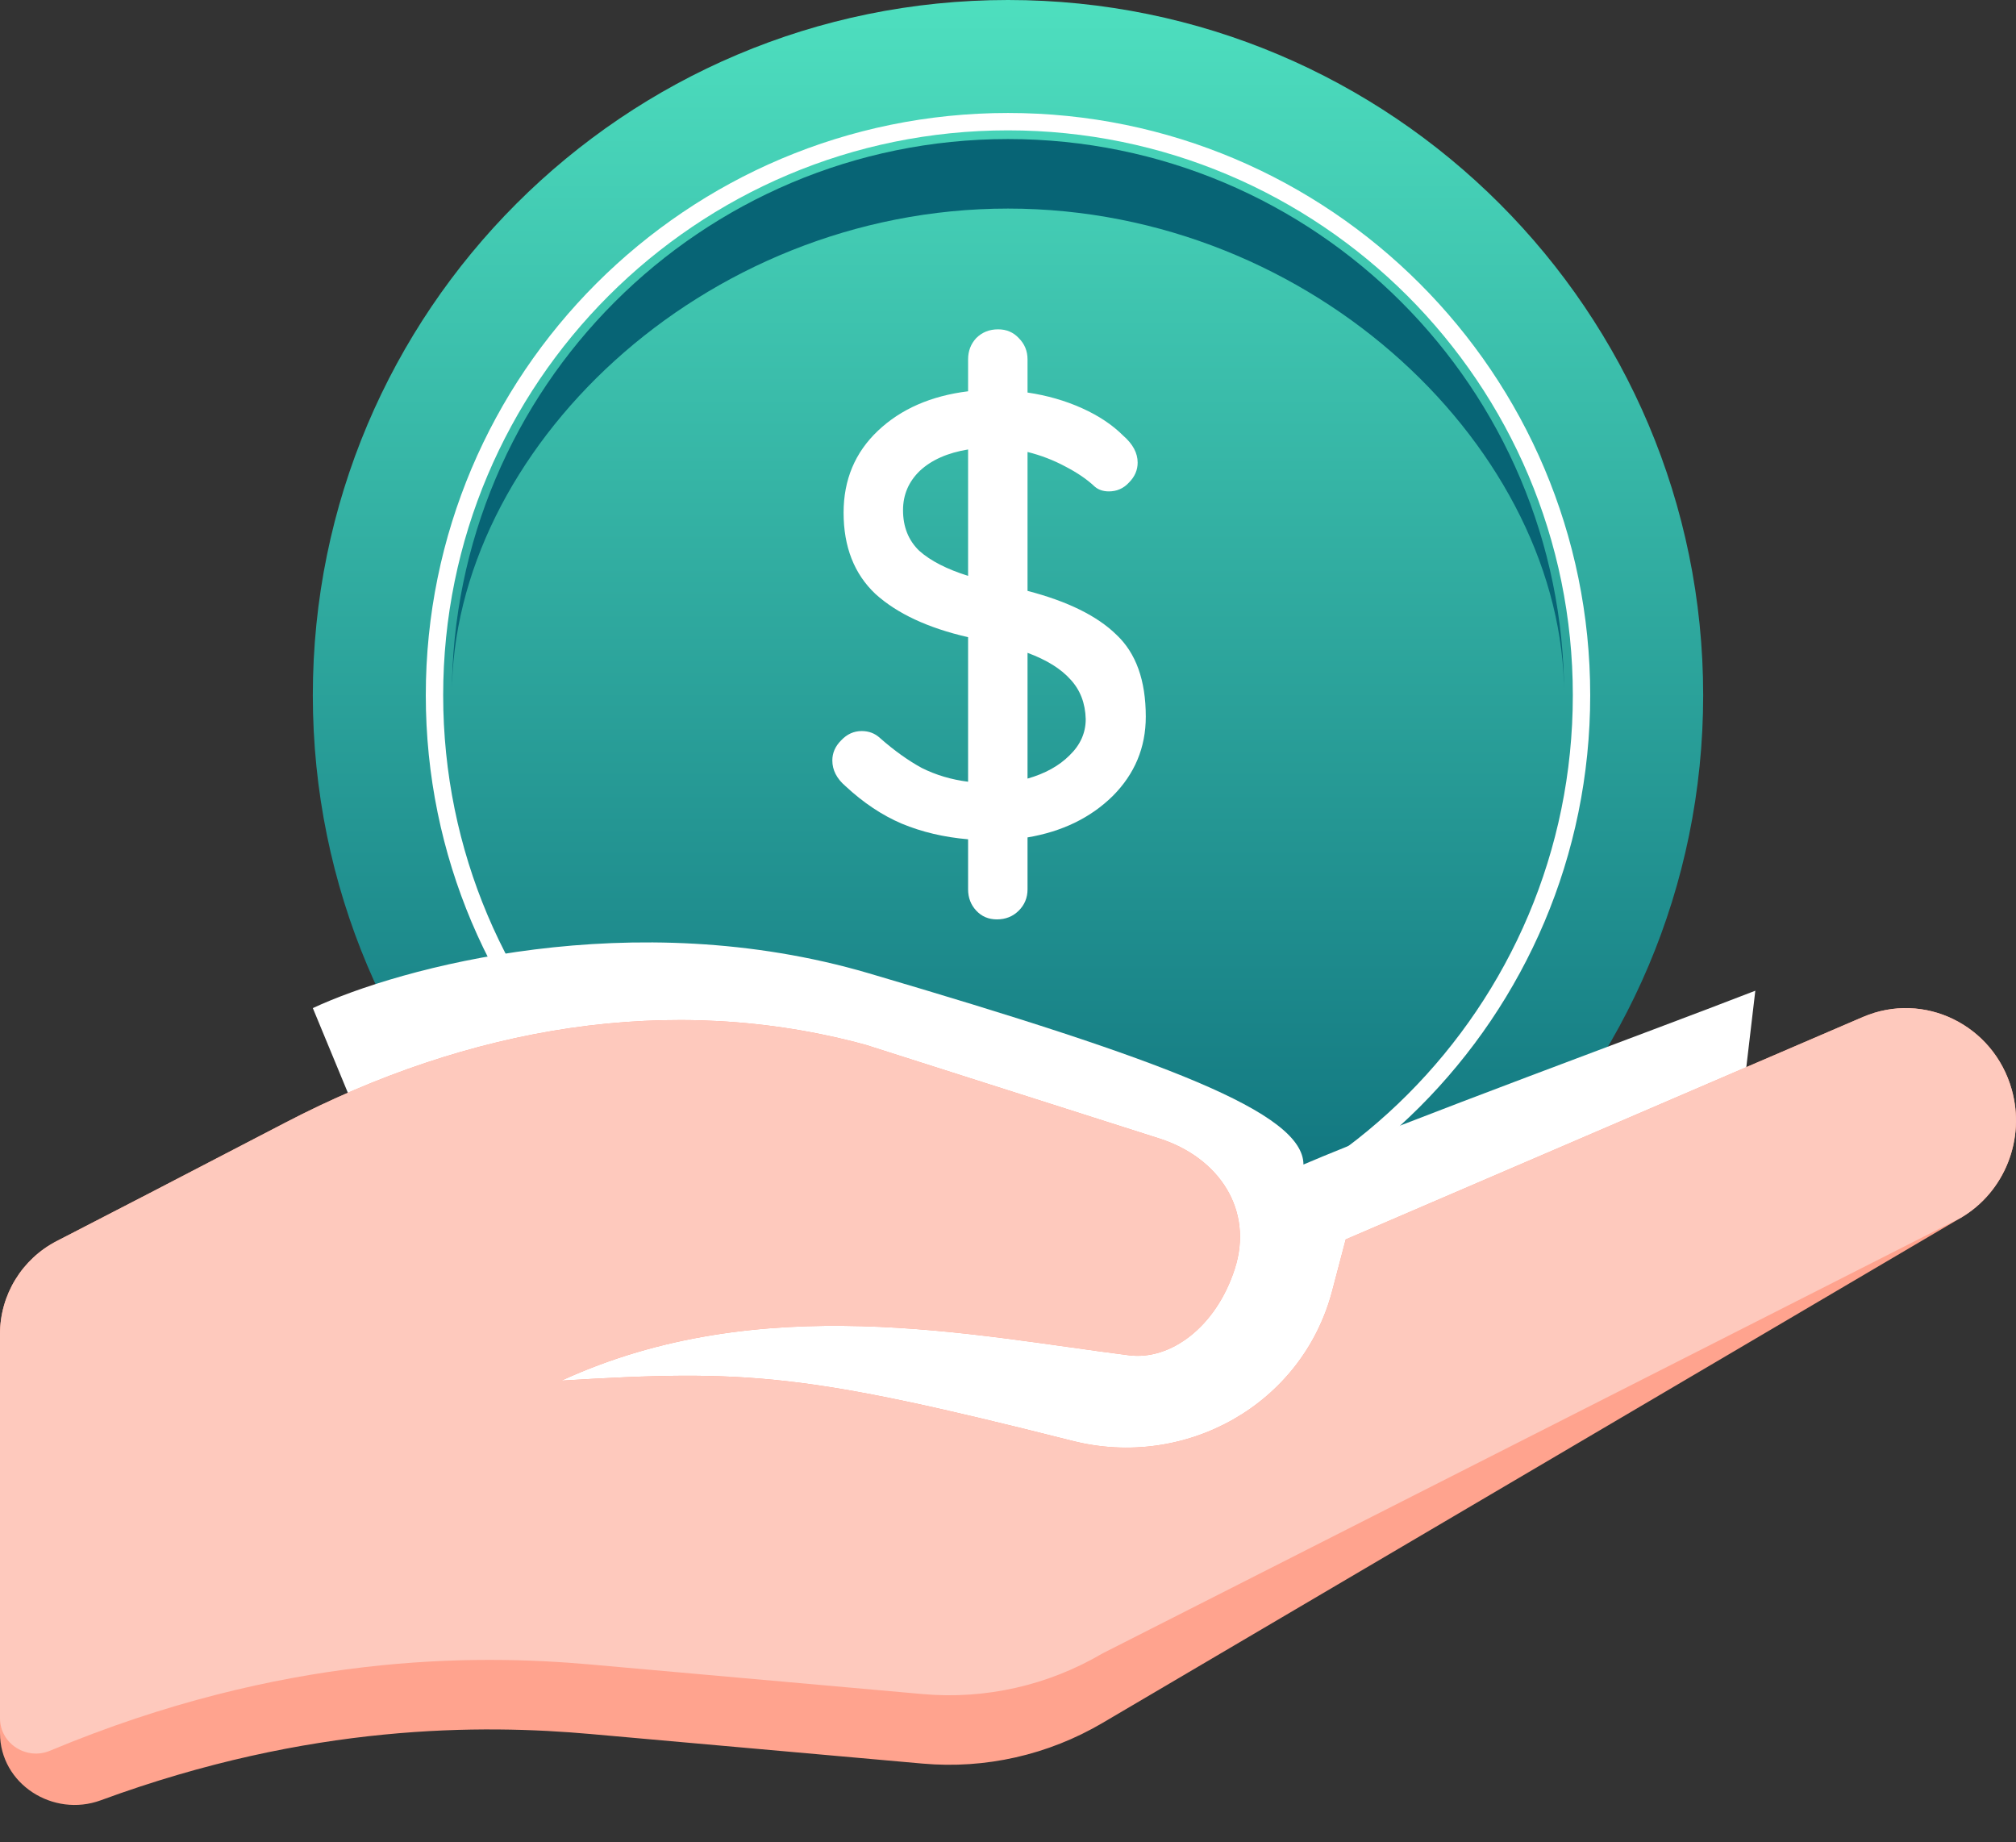
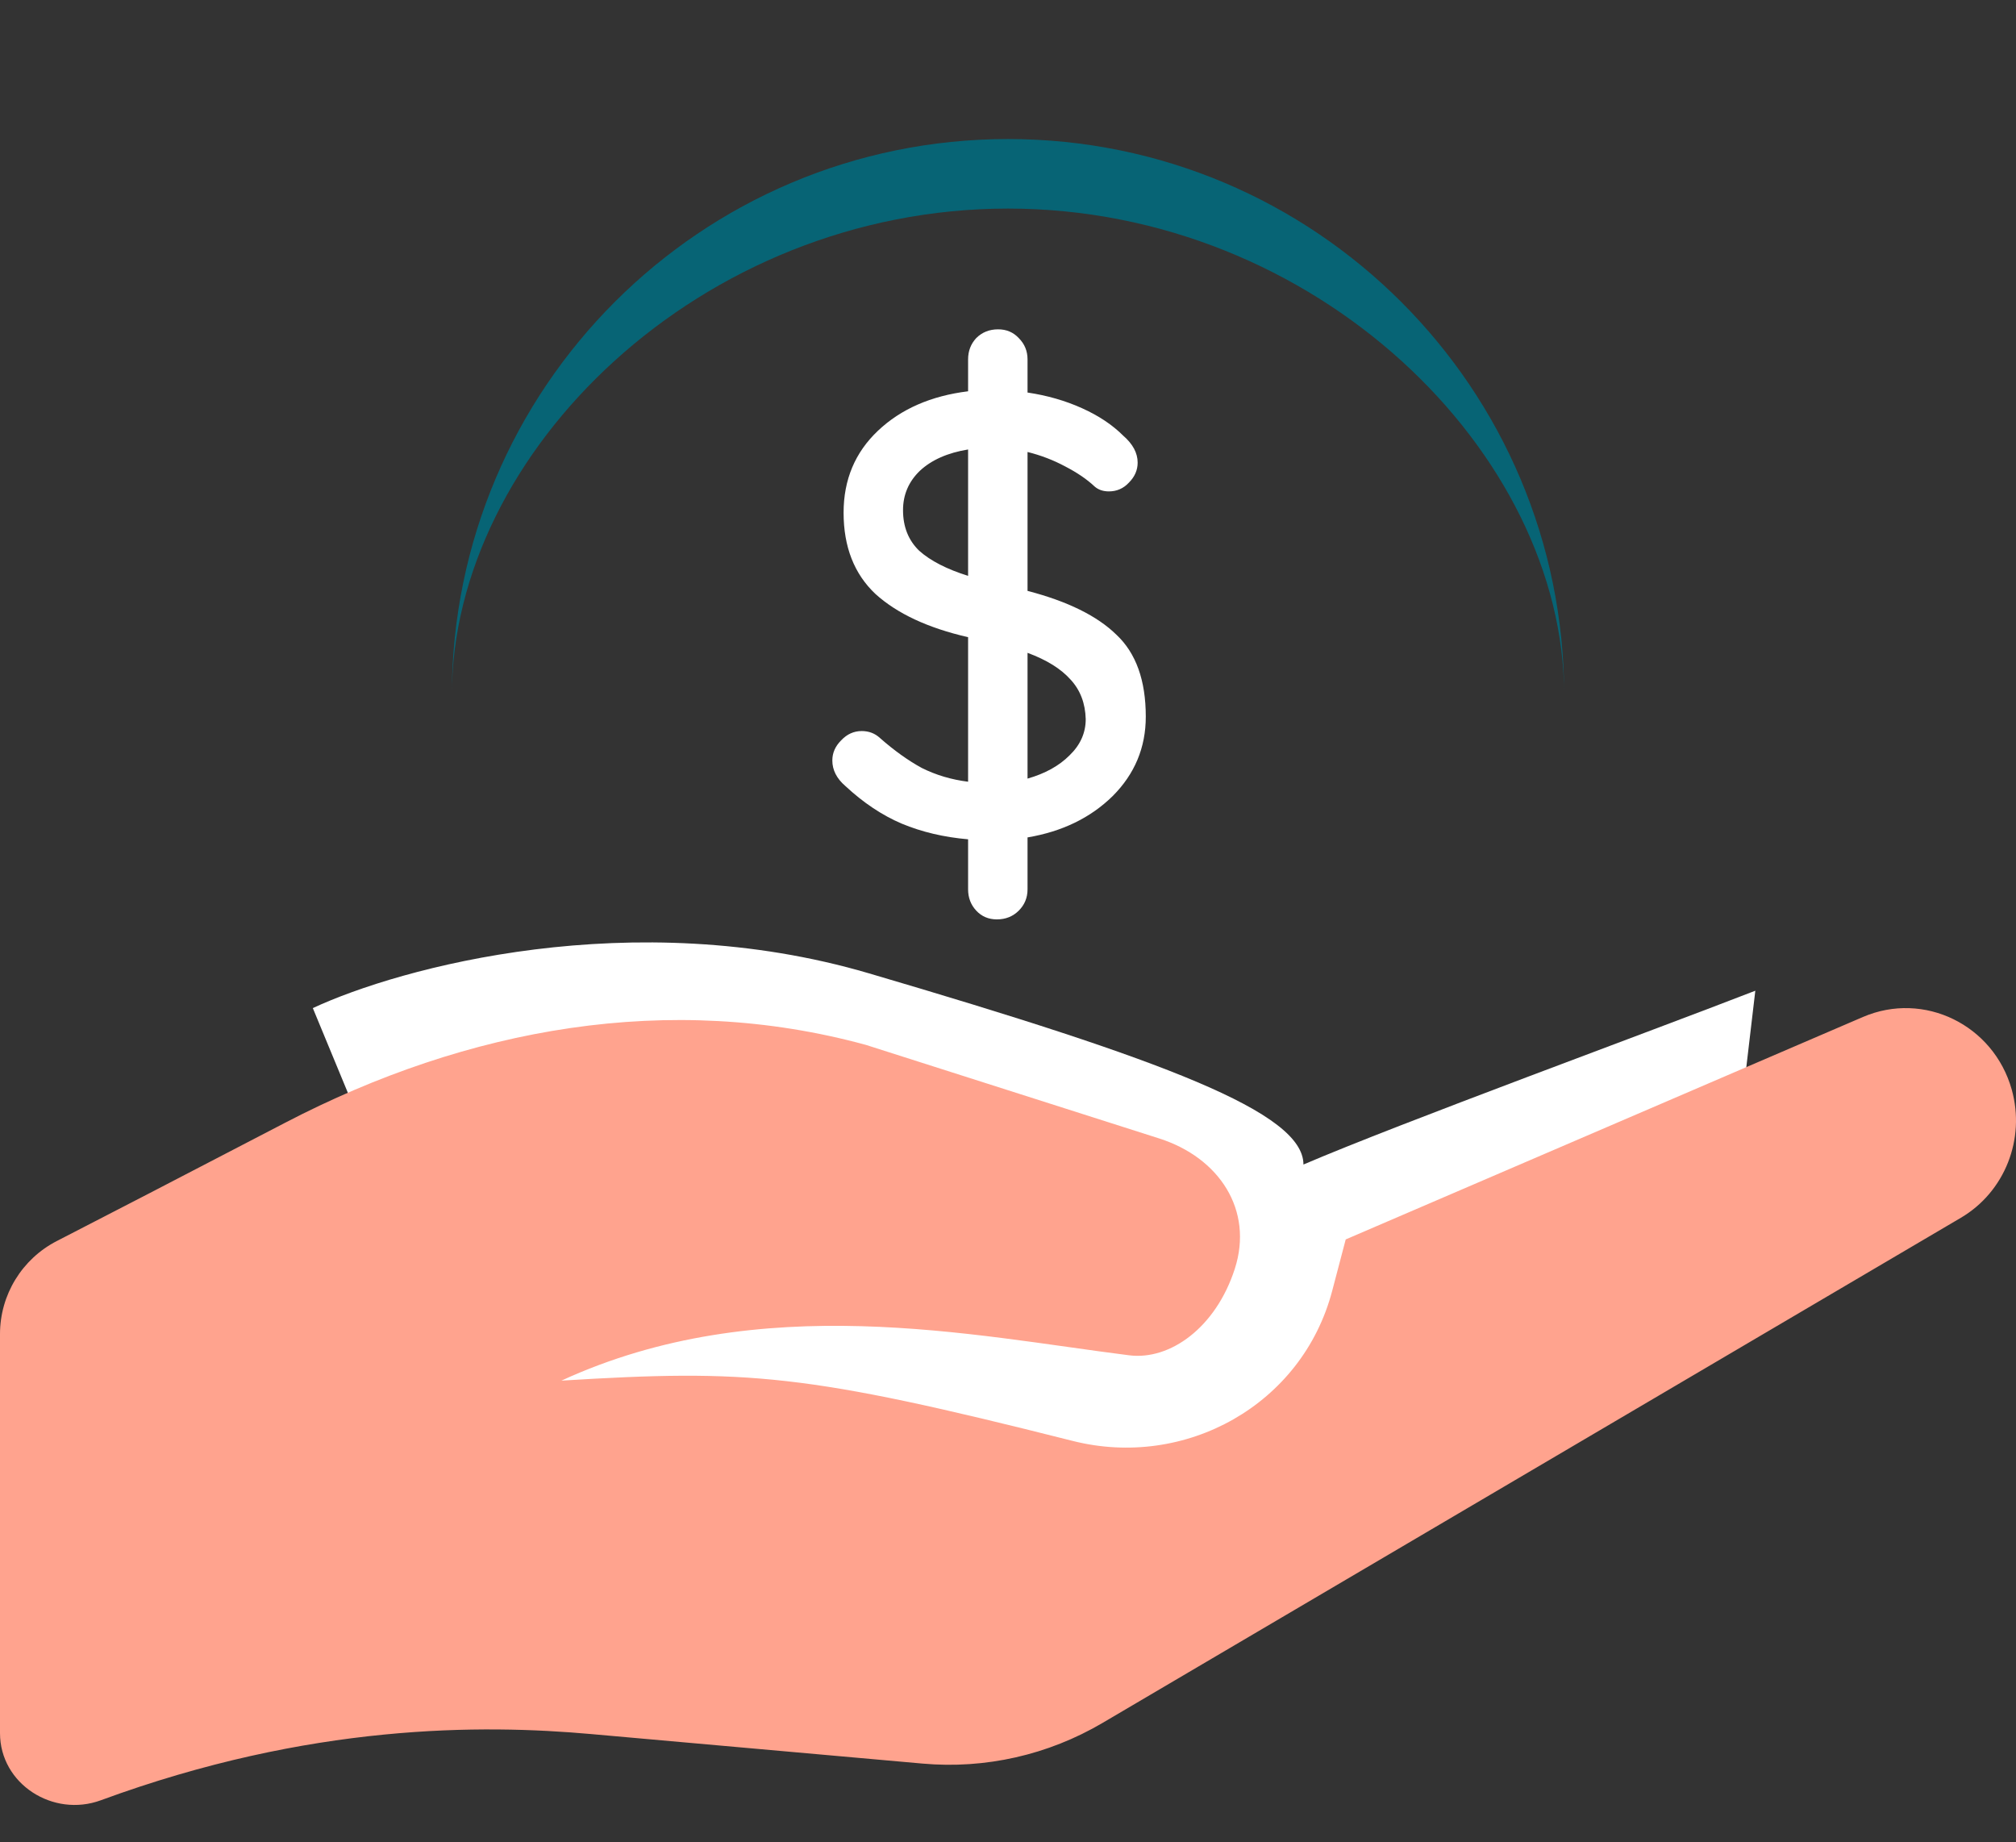
<svg xmlns="http://www.w3.org/2000/svg" width="116" height="106" viewBox="0 0 116 106" fill="none">
  <rect x="0" y="0" width="116" height="106" fill="#333333" stroke="none" />
  <g clip-path="url(#clip0)">
-     <path d="M58 80C80.091 80 98 62.091 98 40C98 17.909 80.091 0 58 0C35.909 0 18 17.909 18 40C18 62.091 35.909 80 58 80Z" fill="url(#paint0_linear)" />
-     <path fill-rule="evenodd" clip-rule="evenodd" d="M58 7.5C40.051 7.5 25.5 22.051 25.5 40C25.5 57.949 40.051 72.5 58 72.5C75.949 72.5 90.5 57.949 90.5 40C90.5 22.051 75.949 7.5 58 7.5ZM24.5 40C24.5 21.498 39.498 6.5 58 6.5C76.501 6.5 91.5 21.498 91.5 40C91.5 58.502 76.501 73.5 58 73.5C39.498 73.5 24.5 58.502 24.5 40Z" fill="white" />
    <path d="M90 40C90 26 75.673 12 58 12C40.327 12 26 26 26 40C26 22.327 40.327 8 58 8C75.673 8 90 22.327 90 40Z" fill="#076475" />
    <path d="M50 56C36.4 52 23 55.667 18 58L30 87L63 90L99 74L101 57C95 59.333 80.6 64.6 75 67C75 64 67 61 50 56Z" fill="white" />
    <path fill-rule="evenodd" clip-rule="evenodd" d="M0 99.712C0 102.64 3.055 104.587 5.804 103.576C17.862 99.139 27.754 99.211 33.983 99.765L53.093 101.467C56.694 101.787 60.305 100.971 63.436 99.129L112.829 70.063C115.349 68.58 116.555 65.54 115.755 62.688C114.708 58.96 110.699 57.004 107.193 58.511L77.432 71.309L76.655 74.264C74.928 80.832 68.198 84.538 61.723 82.902C46.341 79.016 43.037 78.777 32.303 79.433C43.774 74.157 55.953 76.843 64.973 77.976C67.331 78.272 69.962 76.375 71.05 73C72.138 69.625 70.161 66.605 66.7 65.5C63.239 64.395 49.821 60.116 49.821 60.116C38.537 57.035 26.921 59.118 16.397 64.601C10.478 67.685 6.031 69.981 3.272 71.4C1.265 72.432 0 74.498 0 76.754V99.712Z" fill="#FFA38E" />
-     <path fill-rule="evenodd" clip-rule="evenodd" d="M0 98.856C0 100.32 1.525 101.291 2.876 100.726C16.26 95.131 27.257 95.166 33.983 95.765L53.093 97.467C56.694 97.787 60.305 96.971 63.436 95.129L112.829 70.063C115.349 68.58 116.555 65.54 115.755 62.688C114.708 58.96 110.699 57.004 107.193 58.511L77.432 71.309L76.655 74.264C74.928 80.832 68.198 84.538 61.723 82.902C46.341 79.016 43.037 78.777 32.303 79.433C43.774 74.157 55.953 76.843 64.973 77.976C67.331 78.272 69.962 76.375 71.05 73C72.137 69.625 70.161 66.605 66.7 65.5C63.239 64.395 49.821 60.116 49.821 60.116C38.537 57.035 26.921 59.118 16.397 64.601C10.478 67.685 6.031 69.981 3.272 71.4C1.265 72.432 0 74.498 0 76.754V98.856Z" fill="#FEC9BD" />
    <path d="M65.928 41.232C65.928 43.008 65.292 44.532 64.02 45.804C62.748 47.052 61.116 47.844 59.124 48.18V51.168C59.124 51.648 58.956 52.056 58.62 52.392C58.284 52.728 57.864 52.896 57.36 52.896C56.88 52.896 56.484 52.728 56.172 52.392C55.86 52.056 55.704 51.648 55.704 51.168V48.288C54.312 48.168 53.04 47.868 51.888 47.388C50.76 46.908 49.68 46.188 48.648 45.228C48.144 44.796 47.892 44.304 47.892 43.752C47.892 43.32 48.06 42.936 48.396 42.6C48.732 42.24 49.128 42.06 49.584 42.06C49.992 42.06 50.34 42.192 50.628 42.456C51.444 43.176 52.248 43.752 53.04 44.184C53.856 44.592 54.744 44.856 55.704 44.976V36.66C53.4 36.132 51.624 35.304 50.376 34.176C49.152 33.024 48.54 31.464 48.54 29.496C48.54 27.6 49.2 26.028 50.52 24.78C51.84 23.532 53.568 22.776 55.704 22.512V20.676C55.704 20.196 55.86 19.788 56.172 19.452C56.508 19.116 56.928 18.948 57.432 18.948C57.912 18.948 58.308 19.116 58.62 19.452C58.956 19.788 59.124 20.196 59.124 20.676V22.584C60.252 22.752 61.296 23.052 62.256 23.484C63.216 23.916 64.008 24.444 64.632 25.068C65.184 25.548 65.46 26.064 65.46 26.616C65.46 27.048 65.292 27.432 64.956 27.768C64.644 28.104 64.26 28.272 63.804 28.272C63.468 28.272 63.192 28.176 62.976 27.984C62.544 27.576 61.98 27.192 61.284 26.832C60.612 26.472 59.892 26.196 59.124 26.004V33.996C61.428 34.596 63.132 35.436 64.236 36.516C65.364 37.572 65.928 39.144 65.928 41.232ZM51.96 29.352C51.96 30.312 52.272 31.092 52.896 31.692C53.544 32.268 54.48 32.748 55.704 33.132V25.86C54.528 26.052 53.604 26.46 52.932 27.084C52.284 27.708 51.96 28.464 51.96 29.352ZM59.124 44.796C60.132 44.508 60.936 44.064 61.536 43.464C62.16 42.864 62.472 42.168 62.472 41.376C62.448 40.464 62.16 39.708 61.608 39.108C61.056 38.484 60.228 37.968 59.124 37.56V44.796Z" fill="white" />
  </g>
  <defs>
    <linearGradient id="paint0_linear" x1="58" y1="0" x2="58" y2="80" gradientUnits="userSpaceOnUse">
      <stop stop-color="#4EDFBF" />
      <stop offset="1" stop-color="#076475" />
    </linearGradient>
    <clipPath id="clip0">
      <rect width="116" height="106" fill="white" />
    </clipPath>
  </defs>
</svg>